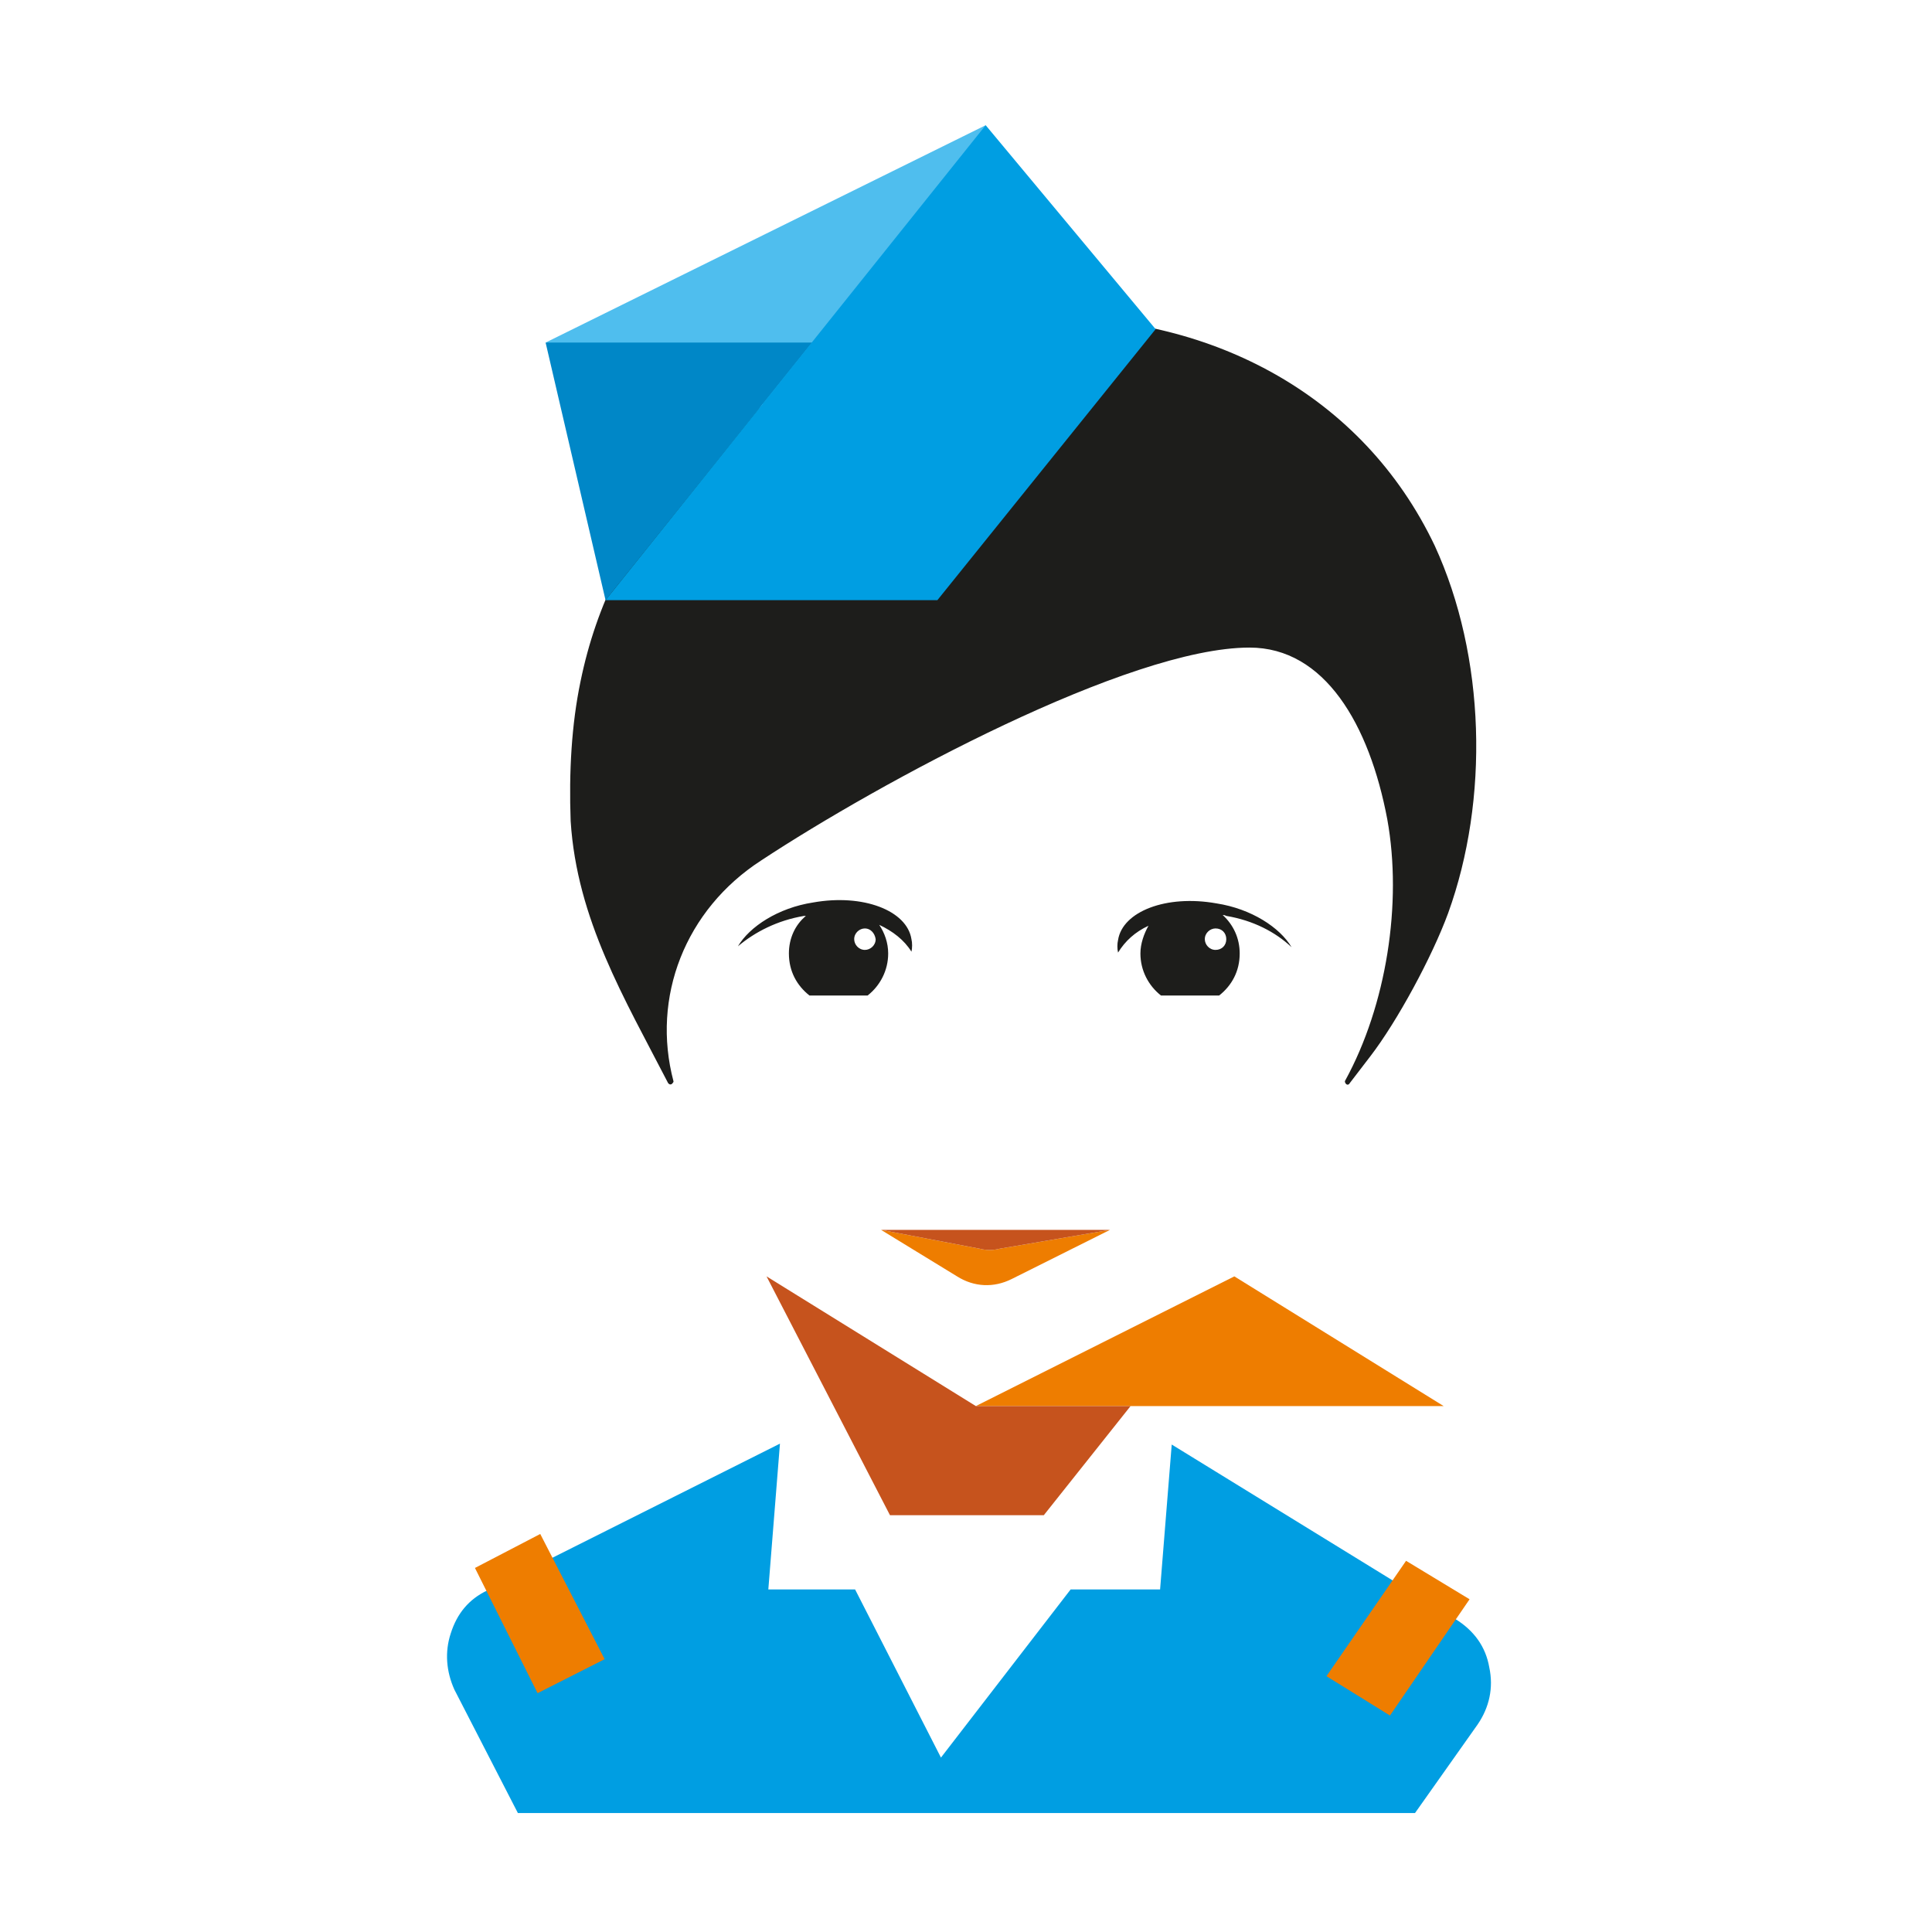
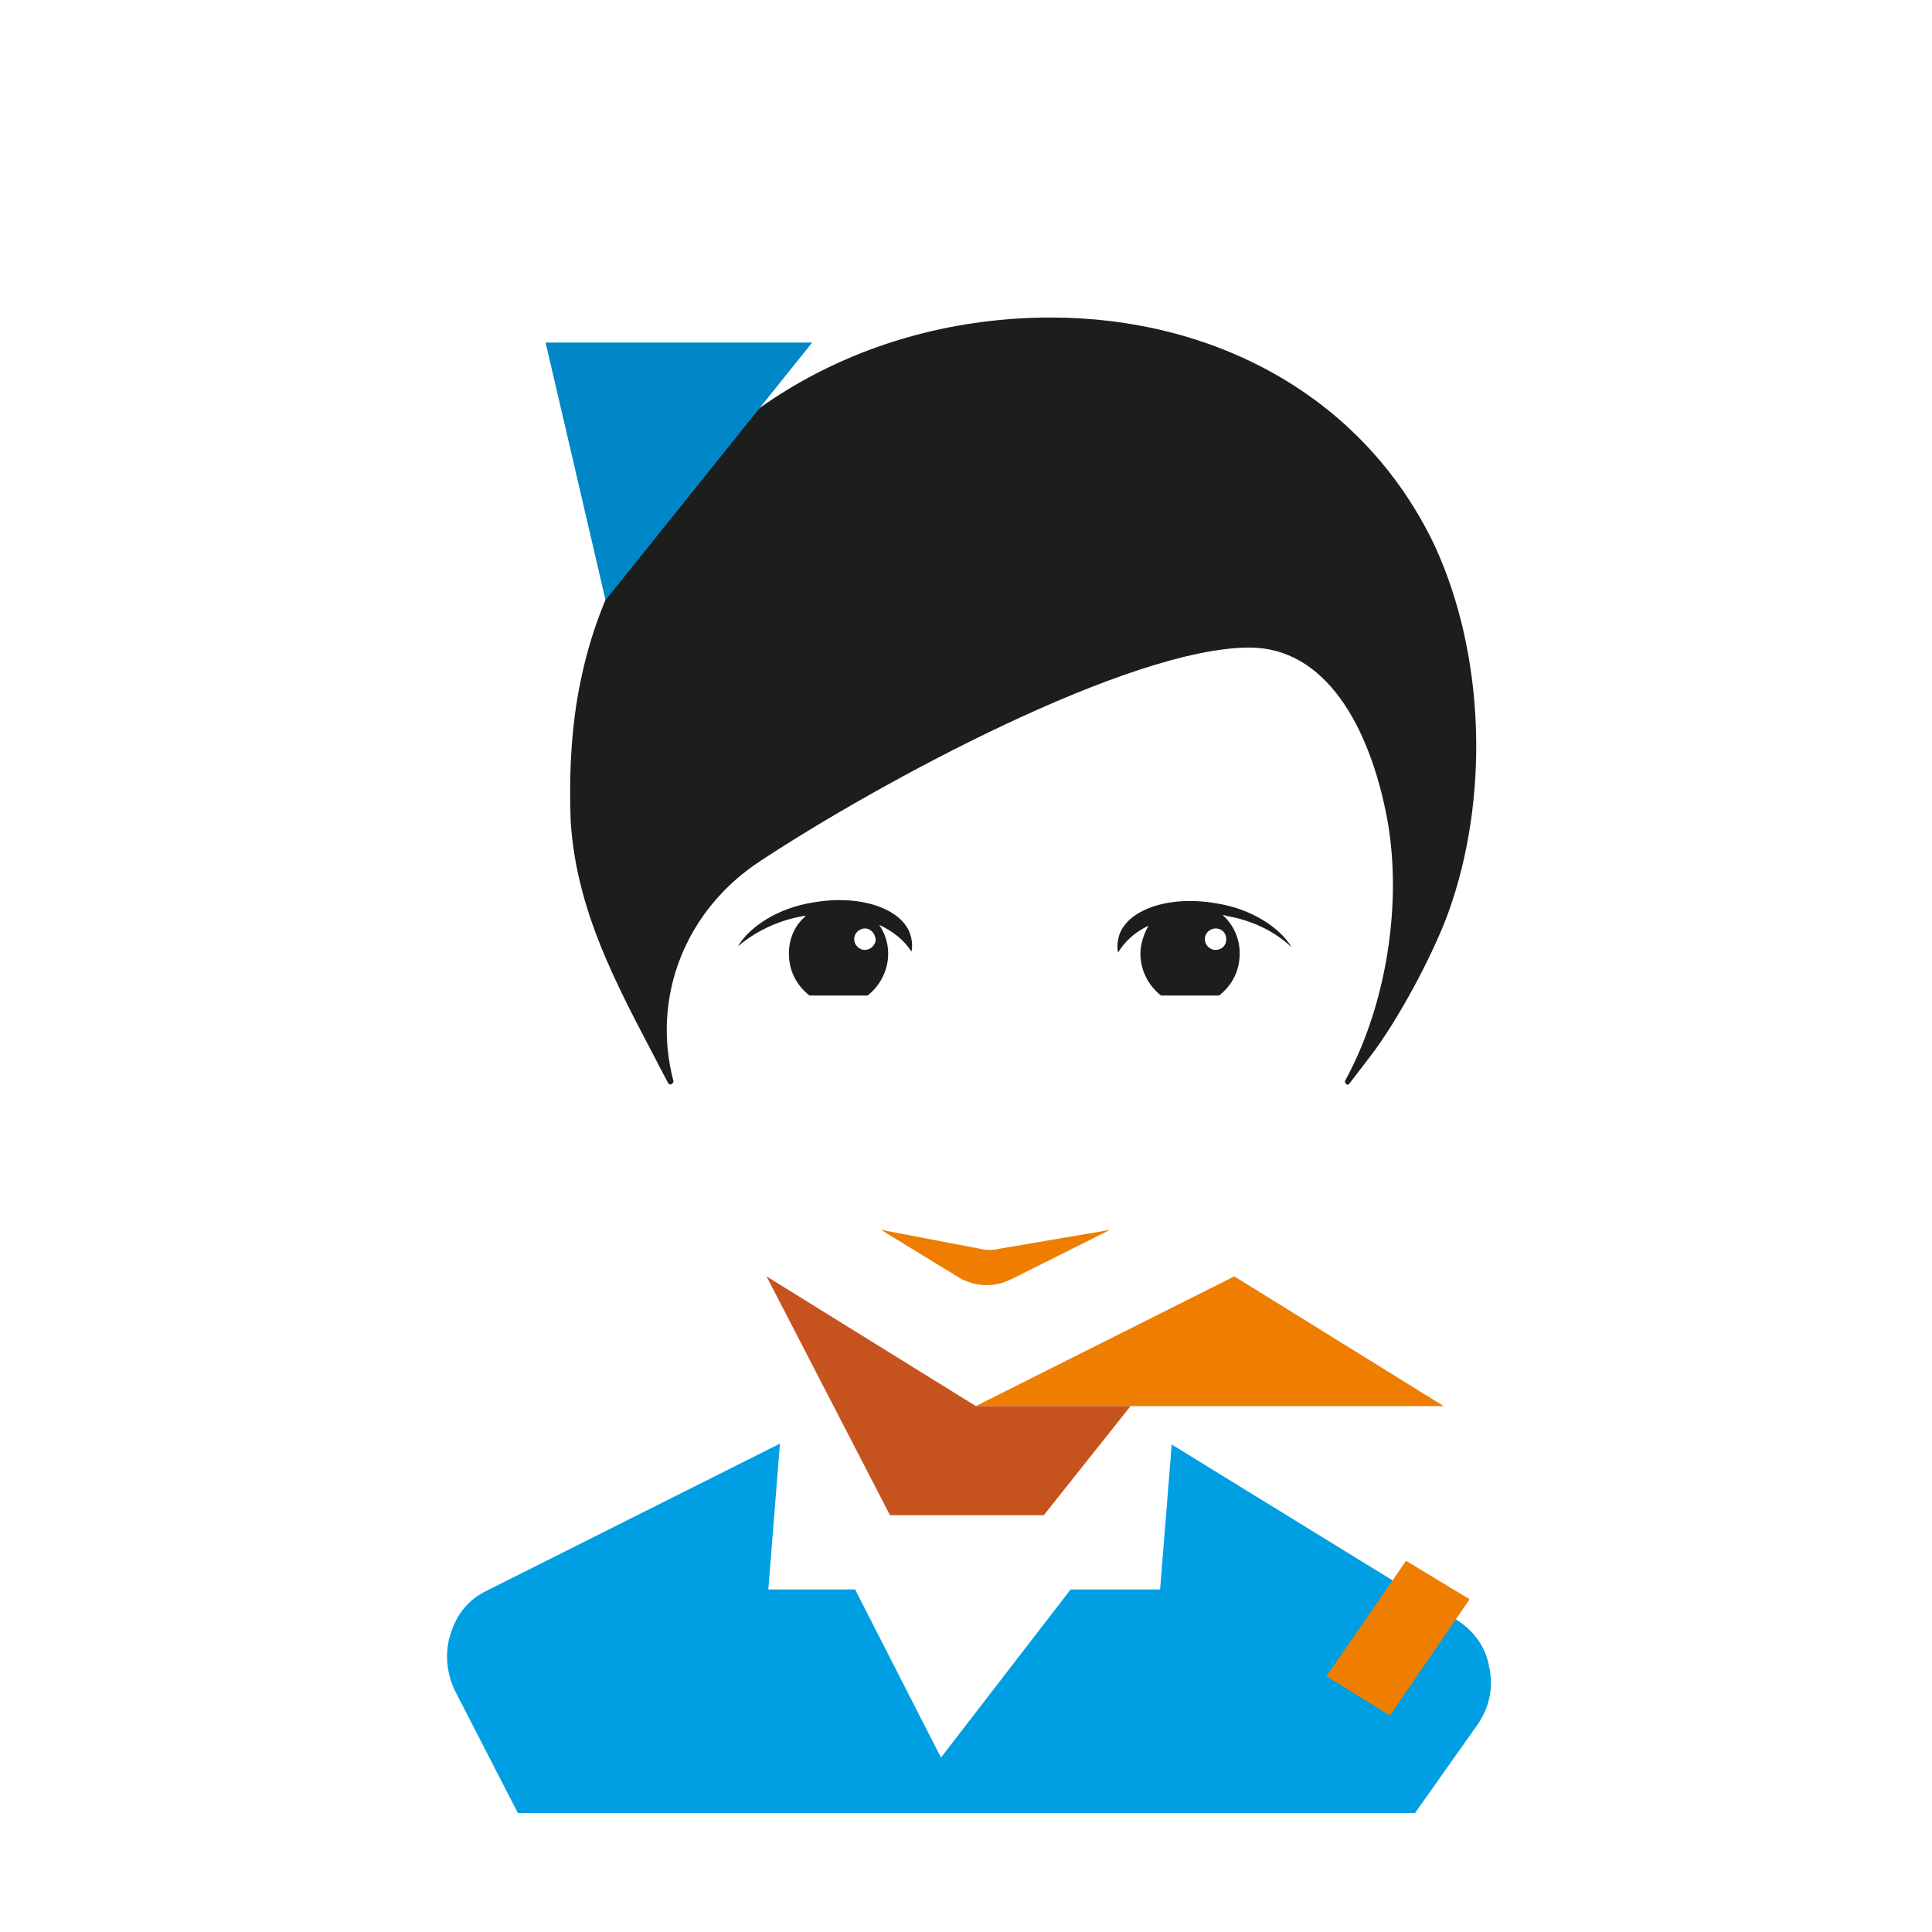
<svg xmlns="http://www.w3.org/2000/svg" version="1.2" baseProfile="tiny-ps" viewBox="0 0 216 216">
  <title>Letuska.cz</title>
  <rect fill="#FFFFFF" width="216" height="216" />
  <g>
    <polyline fill-rule="evenodd" fill="#EE7D00" points="138,142.7 161.4,157.2 109.1,157.2 138,142.7  " />
    <polyline fill-rule="evenodd" fill="#C6531D" points="126.4,157.2 116.7,169.4 99.5,169.4 85.7,142.7 109.1,157.2 126.4,157.2  " />
    <path fill-rule="evenodd" fill="#EE7D00" d="M98.5,137.5l8.5,5.2c1.9,1.2,4.1,1.3,6.1,0.3l11-5.5l-12.3,2.1c-0.8,0.2-1.5,0.2-2.3,0   L98.5,137.5" />
    <path fill="#009EE2" d="M165.2,192.8c1.3-1.9,1.8-4.1,1.3-6.4c-0.4-2.3-1.7-4.1-3.8-5.4L131,161.5l-1.3,16.2h-10l-14.5,18.8   l-9.6-18.8h-9.7l1.3-16.3l-32.7,16.4c-2.1,1-3.4,2.6-4.1,4.8c-0.7,2.1-0.5,4.3,0.4,6.3l7.1,13.8h100.3L165.2,192.8z" />
-     <path fill-rule="evenodd" fill="#C6531D" d="M124.1,137.5l-12.3,2.1c-0.8,0.2-1.5,0.2-2.3,0l-11-2.1H124.1" />
    <path fill="#1D1D1B" d="M117.5,35.5C96.6,35.5,78,46.3,69.1,64c-1.9,3.8-3.3,7.8-4.2,12.2c-1,4.8-1.3,10.1-1.1,15.6   c0.7,11,6,19.8,10.9,29.3c0.1,0.1,0.2,0.2,0.4,0.1c0.1-0.1,0.2-0.2,0.2-0.3c-2.5-9.4,1.3-19.2,9.8-24.7   c13.2-8.7,41.1-23.8,54.6-23.8c8.4,0,13.4,8.6,15.4,19.2c1.7,9.4-0.1,20.8-4.7,29.2c-0.1,0.1,0,0.3,0.1,0.4s0.3,0.1,0.4-0.1l2.3-3   c3-3.9,6.9-11.1,8.7-16c4.6-12.7,4.2-28.7-1.5-41.1C152.3,44,135.4,35.5,117.5,35.5" />
-     <path fill-rule="evenodd" fill="#4FBEEE" d="M61,38.3L61,38.3L61,38.3L61,38.3 M110.2,14L61,38.3L98.9,49L110.2,14L110.2,14   L110.2,14z" />
    <polyline fill-rule="evenodd" fill="#0087C7" points="67.7,67.1 61,38.3 90.8,38.3 67.7,67.1 67.7,67.1  " />
-     <polyline fill-rule="evenodd" fill="#009EE2" points="104.8,67.1 129.2,36.8 110.2,14 67.7,67.1 104.8,67.1  " />
    <path fill-rule="evenodd" fill="#1D1D1B" d="M96.7,103.8c-0.6,0-1.2,0.5-1.2,1.2c0,0.6,0.5,1.2,1.2,1.2c0.6,0,1.2-0.5,1.2-1.2   C97.8,104.3,97.3,103.8,96.7,103.8 M135.9,103.8c-0.6,0-1.2,0.5-1.2,1.2c0,0.6,0.5,1.2,1.2,1.2s1.2-0.5,1.2-1.2   C137.1,104.3,136.6,103.8,135.9,103.8z M128.4,103.5c-0.5,0.9-0.9,2-0.9,3.1c0,1.9,0.9,3.6,2.3,4.7h6.5c1.4-1.1,2.3-2.7,2.3-4.7   c0-1.7-0.7-3.2-1.9-4.3c0.1,0,0.2,0,0.4,0.1c3,0.5,5.5,1.8,7.3,3.5c-1.3-2.2-4.5-4.3-8.4-4.9c-5.6-1-10.5,0.9-11,4.1   c-0.1,0.4-0.1,1,0,1.4C125.8,105.2,126.9,104.2,128.4,103.5z M82.5,105.8c1.3-2.2,4.5-4.3,8.4-4.9c5.6-1,10.5,0.9,11,4.1   c0.1,0.4,0.1,1,0,1.4c-0.8-1.3-2.1-2.3-3.6-3c0.6,0.9,1,2,1,3.2c0,1.9-0.9,3.6-2.3,4.7h-6.5c-1.4-1.1-2.3-2.7-2.3-4.7   c0-1.7,0.7-3.2,1.9-4.2c-0.1,0-0.1,0-0.2,0C86.9,102.9,84.4,104.2,82.5,105.8z" />
    <polyline fill-rule="evenodd" fill="#EE7D00" points="155.4,191.8 164.3,178.8 157.2,174.5 148.3,187.4 155.4,191.8  " />
-     <polyline fill-rule="evenodd" fill="#EE7D00" points="60.1,189.3 53.1,175.3 60.4,171.5 67.6,185.5 60.1,189.3  " />
  </g>
</svg>